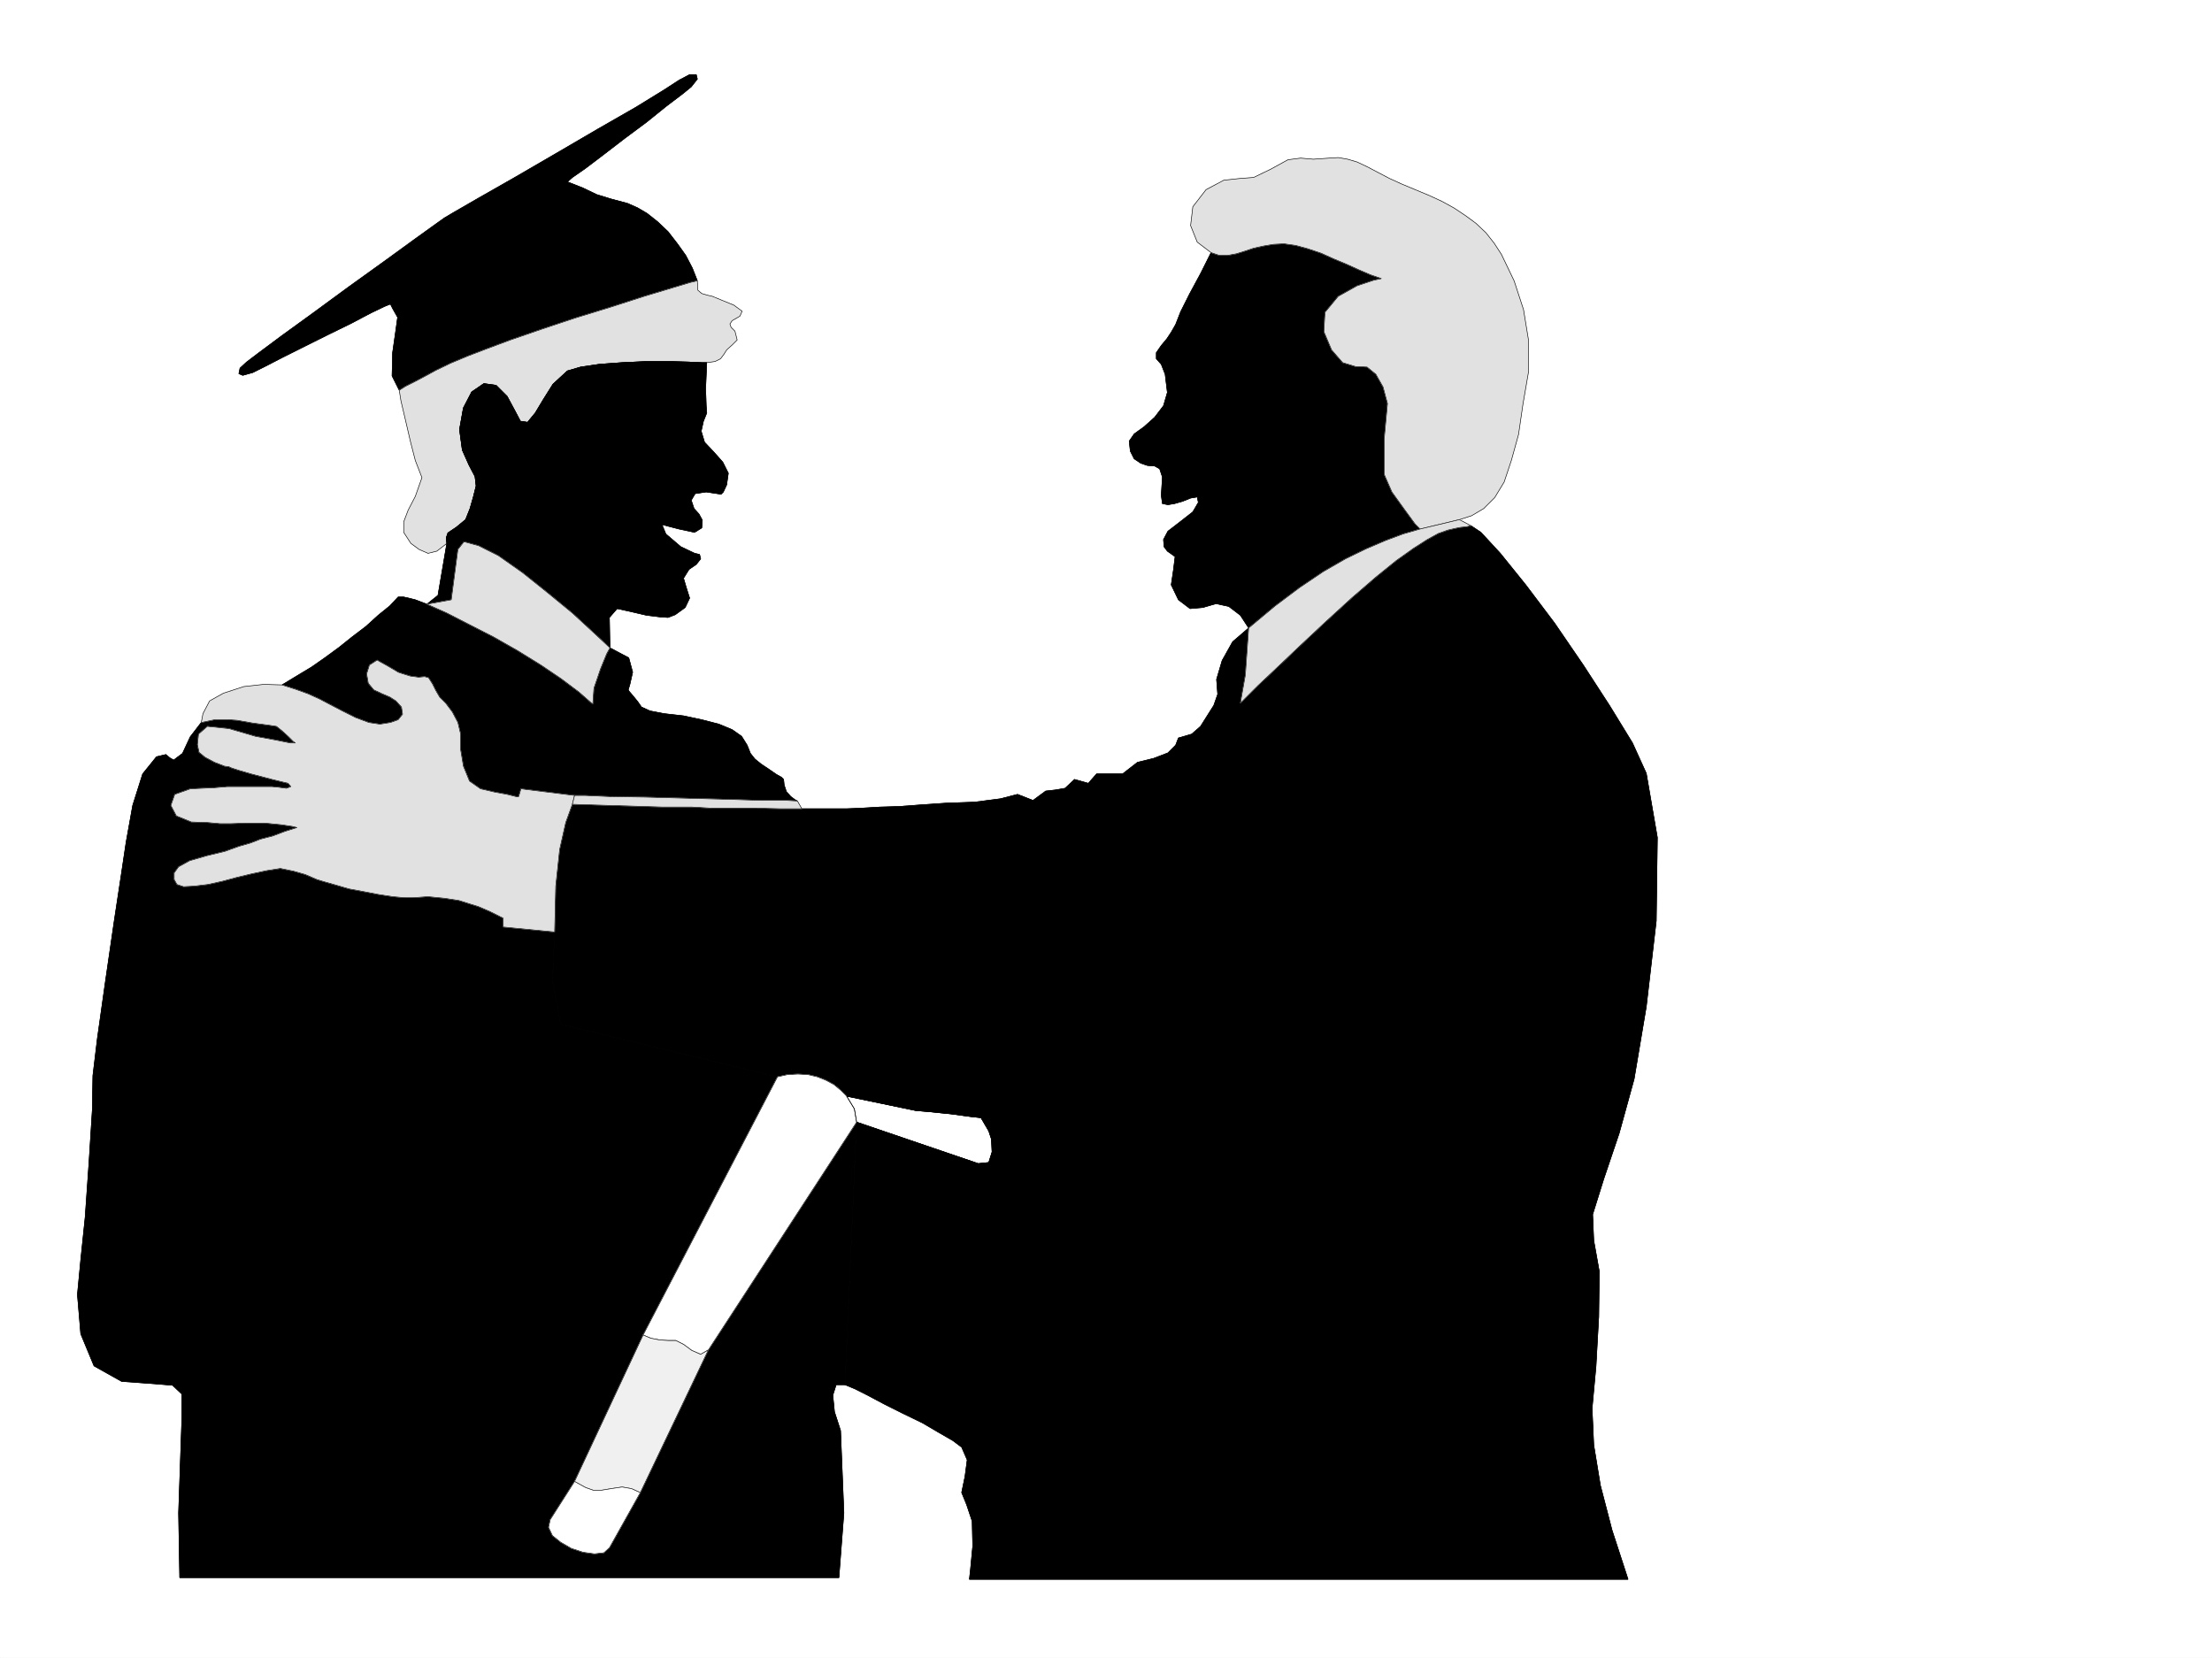
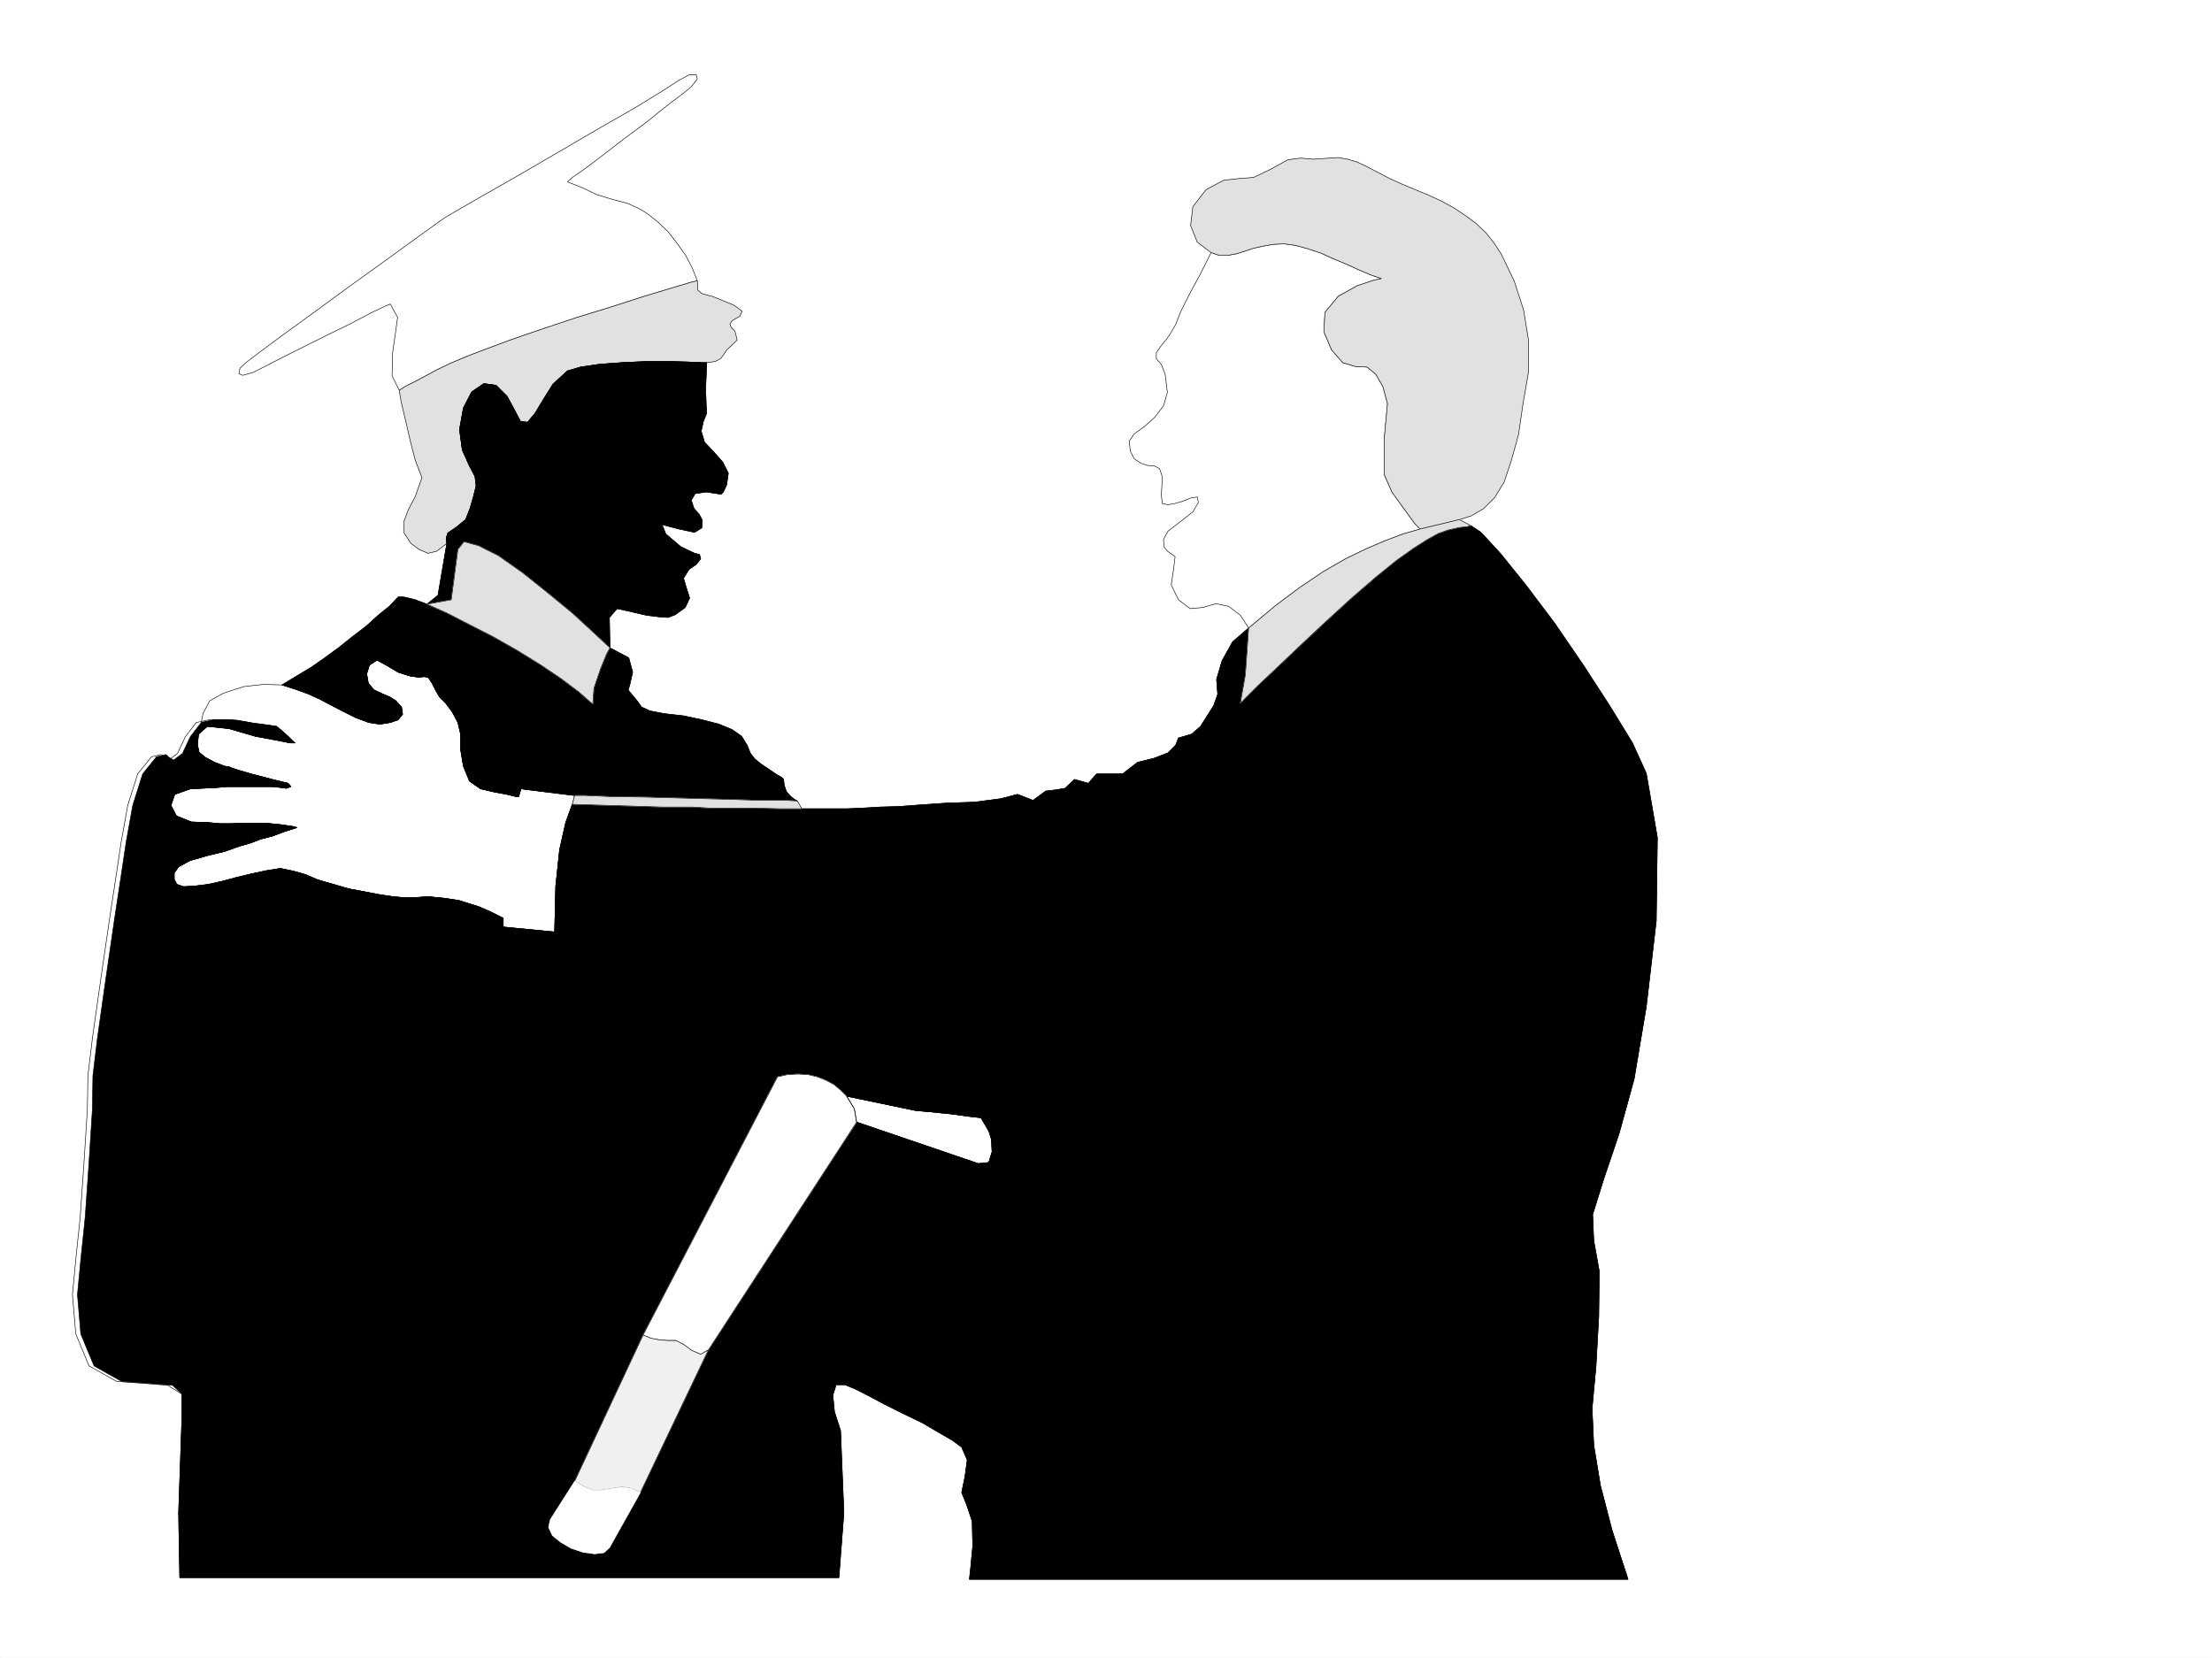
<svg xmlns="http://www.w3.org/2000/svg" width="2997.016" height="2246.297">
  <rect width="100%" height="100%" fill="#808080" stroke="none" />
  <defs>
    <clipPath id="a">
      <path d="M0 0h2997v2244.137H0Zm0 0" />
    </clipPath>
  </defs>
  <path fill="#fff" d="M0 2246.297h2997.016V0H0Zm0 0" />
  <g clip-path="url(#a)" transform="translate(0 2.16)">
    <path fill="#fff" fill-rule="evenodd" stroke="#fff" stroke-linecap="square" stroke-linejoin="bevel" stroke-miterlimit="10" stroke-width=".743" d="M.742 2244.137h2995.531V-2.16H.743Zm0 0" />
  </g>
  <path fill-rule="evenodd" stroke="#000" stroke-linecap="square" stroke-linejoin="bevel" stroke-miterlimit="10" stroke-width=".743" d="m1691.816 850.895-21.738 18.73-14.23 25.453-7.508 25.453 1.523 20.215-5.238 14.977-17.988 28.465-12.004 10.515-17.985 5.242-3.753 9.735-10.477 10.48-19.473 7.465-21.742 5.281-20.215 15.719h-35.226l-11.223 12.746-18.73-5.281-12.746 12.004-12.747 2.23-13.488 1.524-17.203 12.707-21-8.211-23.223 5.984-34.488 4.496-40.43 1.485-32.96 2.27-29.989 2.226-25.453.746-25.496 1.523-18.727.742h-91.418l-30.73-.742h-61.426l-26.238-1.523h-39.684l-122.894-3.754-8.992 24.75-8.25 36.676-5.239 49.46-1.484 62.169-3.012 65.14 11.262 59.942 293.68 71.16 13.488-3.008 14.23-.746 13.493.746 12.746 3.008 11.261 4.457 11.22 6.023 8.995 7.469 8.25 8.25 93.645 19.469 17.242 1.488 29.95 3.012 27.722 3.754 13.488 1.484 10.52 17.984 3.714 11.223.782 17.242-4.496 14.235-14.274 1.484-164.804-56.187-15.758 355.812 12.746 5.238 17.988 8.992 22.48 11.965 25.454 12.746 26.238 12.707 21.738 12.75 19.473 11.22 12.004 8.991 7.469 17.246-2.973 22.48-4.496 21.704 6.726 16.5 7.504 22.441.746 33.704-3.011 31.476-1.489 13.488h892.344l-21.703-66.664-15.758-60.683-8.992-54.66-2.227-49.461 5.239-56.93 3.754-67.41.742-61.387-7.508-41.953-1.484-35.23 14.972-47.938 21-62.168 20.215-73.39 16.5-98.102 13.488-116.129 1.485-113.074-14.973-86.883-18.73-41.211-30.73-50.164-35.974-55.445-38.945-56.93-38.98-51.688-34.45-42.699-26.234-28.426-13.492-8.992-6.723 1.485-7.508.742-7.468 1.488-9.774 2.266-12.71 4.5-15.012 8.25-18.73 11.96-23.228 16.505-27.718 22.44-32.961 28.466-34.45 31.476-35.23 32.961-31.473 29.95-25.453 23.968-17.246 17.203-6.761 6.766 6.761-38.2zm0 0" />
  <path fill="none" stroke="#000" stroke-linecap="square" stroke-linejoin="bevel" stroke-miterlimit="10" stroke-width=".743" d="m1691.816 850.895-21.738 18.73-14.23 25.453-7.508 25.453 1.523 20.215-5.238 14.977-17.988 28.465-12.004 10.515-17.985 5.242-3.753 9.735-10.477 10.48-19.473 7.465-21.742 5.281-20.215 15.719h-35.226l-11.223 12.746-18.73-5.281-12.746 12.004-12.747 2.23-13.488 1.524-17.203 12.707-21-8.211-23.223 5.984-34.488 4.496-40.43 1.485-32.96 2.27-29.989 2.226-25.453.746-25.496 1.523-18.727.742h-91.418l-30.73-.742h-61.426l-26.238-1.523h-39.684l-122.894-3.754-8.992 24.75-8.25 36.676-5.239 49.46-1.484 62.169-3.012 65.14 11.262 59.942 293.68 71.16 13.488-3.008 14.23-.746 13.493.746 12.746 3.008 11.261 4.457 11.22 6.023 8.995 7.469 8.25 8.25 93.645 19.469 17.242 1.488 29.95 3.012 27.722 3.754 13.488 1.484 10.52 17.984 3.714 11.223.782 17.242-4.496 14.235-14.274 1.484-164.804-56.187-15.758 355.812 12.746 5.238 17.988 8.992 22.48 11.965 25.454 12.746 26.238 12.707 21.738 12.75 19.473 11.22 12.004 8.991 7.469 17.246-2.973 22.48-4.496 21.704 6.726 16.5 7.504 22.441.746 33.704-3.011 31.476-1.489 13.488h892.344l-21.703-66.664-15.758-60.683-8.992-54.66-2.227-49.461 5.239-56.93 3.754-67.41.742-61.387-7.508-41.953-1.484-35.23 14.972-47.938 21-62.168 20.215-73.39 16.5-98.102 13.488-116.129 1.485-113.074-14.973-86.883-18.73-41.211-30.73-50.164-35.974-55.445-38.945-56.93-38.98-51.688-34.45-42.699-26.234-28.426-13.492-8.992-6.723 1.485-7.508.742-7.468 1.488-9.774 2.266-12.71 4.5-15.012 8.25-18.73 11.96-23.228 16.505-27.718 22.44-32.961 28.466-34.45 31.476-35.23 32.961-31.473 29.95-25.453 23.968-17.246 17.203-6.761 6.766 6.761-38.2zm0 0" />
  <path fill-rule="evenodd" stroke="#000" stroke-linecap="square" stroke-linejoin="bevel" stroke-miterlimit="10" stroke-width=".743" d="m751.504 1262.852-69.68-6.766v-11.961l-5.98-3.012-12.004-5.984-15.719-6.762-12.004-3.715-14.23-4.496-19.473-3.012-22.484-2.23-20.254 1.488h-11.219l-16.5-1.488-19.473-3.008-19.472-3.754-20.215-3.754-17.985-5.242-15.757-4.496-9.739-2.969-15.714-6.765-15.758-4.496-17.989-3.715-18.726 2.973-20.957 4.496-18.73 4.496-19.512 5.238-20.215 4.496-18.727 2.27-14.234.742-8.992-3.012-3.754-6.723v-8.996l5.98-8.25 15.016-8.25 23.226-6.722 24.711-5.985 18.727-6.761 15.758-4.5 13.492-5.239 17.203-4.496 15.758-5.98 11.965-3.754 4.496-1.488-5.985-1.485-14.972-2.27-22.485-2.226h-24.75l-20.957.742h-14.976l-16.5-1.484-22.48-.785-20.215-8.211-7.508-14.23 5.238-14.977 20.996-7.508 14.977-.742 17.242-.742 17.988-1.524h60.684l8.25.781 11.218 1.485 5.985-2.266-3.715-4.457-21.738-5.281-28.465-7.465-17.988-5.242-8.993-3.012-3.011-1.484-5.98-.742-13.493-5.239-12.746-6.765-8.25-6.727-2.227-10.476 1.485-14.235 12.004-10.515 29.207 3.007 35.972 10.48 28.465 5.24 18.73 3.753h6.762l-3.011-2.227-5.98-6.023-8.993-8.211-7.508-6.02-9.734-1.488-22.485-3.008-20.957-3.714-10.52-.747h-20.214l-17.984 3.715-14.977 19.473-10.476 22.484-12.004 8.993-5.243-3.012-5.238-4.496-12.746 3.011-18.73 23.227-13.489 42.695-8.992 50.164-6.726 44.965-8.993 59.16-12.004 82.383-11.222 79.414-6.02 50.164-.742 45.707-4.496 71.164-5.242 74.875-5.98 57.672-4.497 47.196 4.496 53.175 17.985 43.438 37.457 21 41.215 2.969 27.718 2.27L246.488 1889v30.73l-4.5 130.32 1.528 87.626h893.12l6.727-87.625-4.496-111.59-8.25-25.492-2.23-22.446 4.496-14.23h11.965l15.758-355.812-200.817 308.617-92.16 193.234-41.953 74.914-7.508 6.727-12.707 1.484-15.758-2.23-15.719-5.239-14.23-8.25-11.262-8.992-5.242-11.223 2.27-10.476 32.96-51.691 92.903-198.473 182.05-349.79-293.68-71.16-11.26-59.94zm0 0" />
-   <path fill="none" stroke="#000" stroke-linecap="square" stroke-linejoin="bevel" stroke-miterlimit="10" stroke-width=".743" d="m751.504 1262.852-69.68-6.766v-11.961l-5.98-3.012-12.004-5.984-15.719-6.762-12.004-3.715-14.23-4.496-19.473-3.012-22.484-2.23-20.254 1.488h-11.219l-16.5-1.488-19.473-3.008-19.472-3.754-20.215-3.754-17.985-5.242-15.757-4.496-9.739-2.969-15.714-6.765-15.758-4.496-17.989-3.715-18.726 2.973-20.957 4.496-18.73 4.496-19.512 5.238-20.215 4.496-18.727 2.27-14.234.742-8.992-3.012-3.754-6.723v-8.996l5.98-8.25 15.016-8.25 23.226-6.722 24.711-5.985 18.727-6.761 15.758-4.5 13.492-5.239 17.203-4.496 15.758-5.98 11.965-3.754 4.496-1.488-5.985-1.485-14.972-2.27-22.485-2.226h-24.75l-20.957.742h-14.976l-16.5-1.484-22.48-.785-20.215-8.211-7.508-14.23 5.238-14.977 20.996-7.508 14.977-.742 17.242-.742 17.988-1.524h60.684l8.25.781 11.218 1.485 5.985-2.266-3.715-4.457-21.738-5.281-28.465-7.465-17.988-5.242-8.993-3.012-3.011-1.484-5.98-.742-13.493-5.239-12.746-6.765-8.25-6.727-2.227-10.476 1.485-14.235 12.004-10.515 29.207 3.007 35.972 10.48 28.465 5.24 18.73 3.753h6.762l-3.011-2.227-5.98-6.023-8.993-8.211-7.508-6.02-9.734-1.488-22.485-3.008-20.957-3.714-10.52-.747h-20.214l-17.984 3.715-14.977 19.473-10.476 22.484-12.004 8.993-5.243-3.012-5.238-4.496-12.746 3.011-18.73 23.227-13.489 42.695-8.992 50.164-6.726 44.965-8.993 59.16-12.004 82.383-11.222 79.414-6.02 50.164-.742 45.707-4.496 71.164-5.242 74.875-5.98 57.672-4.497 47.196 4.496 53.175 17.985 43.438 37.457 21 41.215 2.969 27.718 2.27L246.488 1889v30.73l-4.5 130.32 1.528 87.626h893.12l6.727-87.625-4.496-111.59-8.25-25.492-2.23-22.446 4.496-14.23h11.965l15.758-355.812-200.817 308.617-92.16 193.234-41.953 74.914-7.508 6.727-12.707 1.484-15.758-2.23-15.719-5.239-14.23-8.25-11.262-8.992-5.242-11.223 2.27-10.476 32.96-51.691 92.903-198.473 182.05-349.79-293.68-71.16-11.26-59.94zm0 0" />
+   <path fill="none" stroke="#000" stroke-linecap="square" stroke-linejoin="bevel" stroke-miterlimit="10" stroke-width=".743" d="m751.504 1262.852-69.68-6.766v-11.961l-5.98-3.012-12.004-5.984-15.719-6.762-12.004-3.715-14.23-4.496-19.473-3.012-22.484-2.23-20.254 1.488h-11.219l-16.5-1.488-19.473-3.008-19.472-3.754-20.215-3.754-17.985-5.242-15.757-4.496-9.739-2.969-15.714-6.765-15.758-4.496-17.989-3.715-18.726 2.973-20.957 4.496-18.73 4.496-19.512 5.238-20.215 4.496-18.727 2.27-14.234.742-8.992-3.012-3.754-6.723v-8.996l5.98-8.25 15.016-8.25 23.226-6.722 24.711-5.985 18.727-6.761 15.758-4.5 13.492-5.239 17.203-4.496 15.758-5.98 11.965-3.754 4.496-1.488-5.985-1.485-14.972-2.27-22.485-2.226h-24.75l-20.957.742h-14.976l-16.5-1.484-22.48-.785-20.215-8.211-7.508-14.23 5.238-14.977 20.996-7.508 14.977-.742 17.242-.742 17.988-1.524h60.684l8.25.781 11.218 1.485 5.985-2.266-3.715-4.457-21.738-5.281-28.465-7.465-17.988-5.242-8.993-3.012-3.011-1.484-5.98-.742-13.493-5.239-12.746-6.765-8.25-6.727-2.227-10.476 1.485-14.235 12.004-10.515 29.207 3.007 35.972 10.48 28.465 5.24 18.73 3.753l-3.011-2.227-5.98-6.023-8.993-8.211-7.508-6.02-9.734-1.488-22.485-3.008-20.957-3.714-10.52-.747h-20.214l-17.984 3.715-14.977 19.473-10.476 22.484-12.004 8.993-5.243-3.012-5.238-4.496-12.746 3.011-18.73 23.227-13.489 42.695-8.992 50.164-6.726 44.965-8.993 59.16-12.004 82.383-11.222 79.414-6.02 50.164-.742 45.707-4.496 71.164-5.242 74.875-5.98 57.672-4.497 47.196 4.496 53.175 17.985 43.438 37.457 21 41.215 2.969 27.718 2.27L246.488 1889v30.73l-4.5 130.32 1.528 87.626h893.12l6.727-87.625-4.496-111.59-8.25-25.492-2.23-22.446 4.496-14.23h11.965l15.758-355.812-200.817 308.617-92.16 193.234-41.953 74.914-7.508 6.727-12.707 1.484-15.758-2.23-15.719-5.239-14.23-8.25-11.262-8.992-5.242-11.223 2.27-10.476 32.96-51.691 92.903-198.473 182.05-349.79-293.68-71.16-11.26-59.94zm0 0" />
  <path fill-rule="evenodd" stroke="#000" stroke-linecap="square" stroke-linejoin="bevel" stroke-miterlimit="10" stroke-width=".743" d="M778.48 1077.832h14.235l33.703 1.484 47.977.743 56.183 1.527 55.445 1.484 47.196 1.485h33.703l13.488.785-2.969-1.527-6.023-4.497-5.98-6.726-3.012-8.992-.742-7.508-2.973-2.969-6.766-3.754-9.734-6.726-11.223-7.508-8.25-6.723-5.98-7.508-4.496-11.222-7.508-12.004-12.746-8.992-17.988-7.47-23.227-5.984-24.711-5.277-26.234-2.973-19.473-3.75-11.262-5.242-5.238-7.508-6.727-8.21-4.496-5.239-1.484-2.265 2.23-7.47 3.75-16.5-5.238-19.472-25.492-13.488-4.496 8.25-8.25 20.215-8.953 26.234-1.528 21.7-18.726-16.462-23.969-17.984-27.723-18.73-31.476-19.473-32.961-18.727-32.219-16.46-30.73-15.758-26.98-11.965-15.72-5.98-8.992-2.27-6.726-1.485h-7.508l-11.219 11.965-15.758 12.746-16.46 14.973-18.731 14.234-18.766 14.977-19.472 14.23-17.242 12.004-14.977 8.993-24.711 14.976 18.727 5.98 16.5 5.985 14.976 6.762 14.235 7.468 17.242 8.996 17.945 8.993 17.988 6.722 15.012 2.27 14.234-2.27 10.477-3.715 5.984-7.503-1.484-9.739-7.508-8.25-8.21-5.238-10.52-4.496-11.223-5.238-7.504-8.996-2.23-12.707 3.754-12.004 10.476-6.723 3.754 2.226 8.21 4.497 8.997 5.242 7.504 4.496 6.727 2.266 9.777 2.972 11.219 1.524 8.25-.782 5.242 1.528 5.238 8.21 4.496 8.993 5.238 8.992 8.25 8.25 8.993 11.965 7.507 14.23 3.715 15.758v20.957l3.754 22.485 8.25 20.214 14.977 10.477 19.472 4.5 16.5 3.008 12.004 2.972h3.715l3.008-10.48zm0 0" />
  <path fill="none" stroke="#000" stroke-linecap="square" stroke-linejoin="bevel" stroke-miterlimit="10" stroke-width=".743" d="M778.48 1077.832h14.235l33.703 1.484 47.977.743 56.183 1.527 55.445 1.484 47.196 1.485h33.703l13.488.785-2.969-1.527-6.023-4.497-5.98-6.726-3.012-8.992-.742-7.508-2.973-2.969-6.766-3.754-9.734-6.726-11.223-7.508-8.25-6.723-5.98-7.508-4.496-11.222-7.508-12.004-12.746-8.992-17.988-7.47-23.227-5.984-24.711-5.277-26.234-2.973-19.473-3.75-11.262-5.242-5.238-7.508-6.727-8.21-4.496-5.239-1.484-2.265 2.23-7.47 3.75-16.5-5.238-19.472-25.492-13.488-4.496 8.25-8.25 20.215-8.953 26.234-1.528 21.7-18.726-16.462-23.969-17.984-27.723-18.73-31.476-19.473-32.961-18.727-32.219-16.46-30.73-15.758-26.98-11.965-15.72-5.98-8.992-2.27-6.726-1.485h-7.508l-11.219 11.965-15.758 12.746-16.46 14.973-18.731 14.234-18.766 14.977-19.472 14.23-17.242 12.004-14.977 8.993-24.711 14.976 18.727 5.98 16.5 5.985 14.976 6.762 14.235 7.468 17.242 8.996 17.945 8.993 17.988 6.722 15.012 2.27 14.234-2.27 10.477-3.715 5.984-7.503-1.484-9.739-7.508-8.25-8.21-5.238-10.52-4.496-11.223-5.238-7.504-8.996-2.23-12.707 3.754-12.004 10.476-6.723 3.754 2.226 8.21 4.497 8.997 5.242 7.504 4.496 6.727 2.266 9.777 2.972 11.219 1.524 8.25-.782 5.242 1.528 5.238 8.21 4.496 8.993 5.238 8.992 8.25 8.25 8.993 11.965 7.507 14.23 3.715 15.758v20.957l3.754 22.485 8.25 20.214 14.977 10.477 19.472 4.5 16.5 3.008 12.004 2.972h3.715l3.008-10.48zm0 0" />
-   <path fill-rule="evenodd" stroke="#000" stroke-linecap="square" stroke-linejoin="bevel" stroke-miterlimit="10" stroke-width=".743" d="m944.813 380.48-6.766-17.203-8.992-17.242-11.223-15.719-12.746-16.46-14.23-13.489-14.235-11.262-12.746-7.468-13.488-5.98-22.446-6.024-19.511-5.98-18.727-8.993-20.957-8.25 6.723-5.984 17.246-11.965 24.71-18.727 29.247-22.484 29.207-21.7 26.98-21.741 21.739-16.461 11.965-9.735 8.25-10.52-1.485-5.98h-8.996l-14.23 7.508-19.512 12.707-38.942 23.969-50.949 29.207-57.71 33.703-55.446 32.219-48.68 27.722-33.742 19.473-12.707 7.508-10.52 7.465-29.206 20.996-41.211 29.953-47.938 34.445-47.977 35.192-43.437 31.476-32.219 23.969-15.758 11.96-8.953 8.255-1.527 7.504 5.242 2.23 13.488-3.754 15.016-7.468 24.711-12.747 29.95-14.976 33-16.461 30.695-15.012 26.976-14.234 18.73-8.953 7.508-3.012 2.973 5.984 6.762 12.004-2.266 16.461-4.496 31.473-.746 31.437 9.738 19.473 8.25-5.238 10.477-5.242 14.234-7.47 16.5-8.991 20.215-9.735 23.227-9.738 25.492-9.734 32.218-12.004 41.211-14.23 47.196-15.72 48.715-14.976 44.183-14.23 37.461-11.262 24.75-7.469zm0 0" />
  <path fill="none" stroke="#000" stroke-linecap="square" stroke-linejoin="bevel" stroke-miterlimit="10" stroke-width=".743" d="m944.813 380.48-6.766-17.203-8.992-17.242-11.223-15.719-12.746-16.46-14.23-13.489-14.235-11.262-12.746-7.468-13.488-5.98-22.446-6.024-19.511-5.98-18.727-8.993-20.957-8.25 6.723-5.984 17.246-11.965 24.71-18.727 29.247-22.484 29.207-21.7 26.98-21.741 21.739-16.461 11.965-9.735 8.25-10.52-1.485-5.98h-8.996l-14.23 7.508-19.512 12.707-38.942 23.969-50.949 29.207-57.71 33.703-55.446 32.219-48.68 27.722-33.742 19.473-12.707 7.508-10.52 7.465-29.206 20.996-41.211 29.953-47.938 34.445-47.977 35.192-43.437 31.476-32.219 23.969-15.758 11.96-8.953 8.255-1.527 7.504 5.242 2.23 13.488-3.754 15.016-7.468 24.711-12.747 29.95-14.976 33-16.461 30.695-15.012 26.976-14.234 18.73-8.953 7.508-3.012 2.973 5.984 6.762 12.004-2.266 16.461-4.496 31.473-.746 31.437 9.738 19.473 8.25-5.238 10.477-5.242 14.234-7.47 16.5-8.991 20.215-9.735 23.227-9.738 25.492-9.734 32.218-12.004 41.211-14.23 47.196-15.72 48.715-14.976 44.183-14.23 37.461-11.262 24.75-7.469zm0 0" />
-   <path fill="#e1e1e1" fill-rule="evenodd" stroke="#e1e1e1" stroke-linecap="square" stroke-linejoin="bevel" stroke-miterlimit="10" stroke-width=".743" d="m775.469 1089.797 3.011-11.965-72.687-8.996-3.008 10.48h-3.715l-12.004-2.972-16.5-3.008-19.472-4.5-14.977-10.477-8.25-20.215-3.754-22.484v-20.957l-3.715-15.758-7.507-14.23-8.993-11.965-8.25-8.25-5.238-8.992-4.496-8.992-5.238-8.211-5.242-1.528-8.25.782-11.22-1.524-9.776-2.972-6.727-2.266-7.504-4.496-8.996-5.242-8.211-4.497-3.754-2.226-10.476 6.723-3.754 12.003 2.23 12.708 7.504 8.996 11.223 5.238 10.52 4.496 8.21 5.238 7.508 8.25 1.484 9.739-5.984 7.503-10.477 3.715-14.234 2.27-15.012-2.27-17.988-6.722-17.945-8.993-17.242-8.996-14.235-7.468-14.976-6.762-16.5-5.984-18.727-5.98-24.71-.743-26.981 2.969-27.723 8.996-18.727 10.476-8.992 17.242-2.27 11.965 17.985-3.715h20.215l10.52.747 20.956 3.714 22.485 3.008 9.734 1.489 7.508 6.019 8.992 8.211 5.98 6.023 3.012 2.227h-6.761l-18.73-3.754-28.466-5.238-35.972-10.48-29.207-3.008-12.004 10.515-1.485 14.234 2.227 10.477 8.25 6.727 12.746 6.765 13.492 5.238 5.98.743 3.012 1.484 8.993 3.012 17.988 5.242 28.465 7.465 21.738 5.281 3.715 4.457-5.985 2.266-11.218-1.485-8.25-.78h-60.684l-17.988 1.523-17.242.742-14.977.742-20.996 7.508-5.238 14.976 7.508 14.23 20.214 8.212 22.48.785 16.5 1.484h14.977l20.957-.742h24.75l22.485 2.227 14.972 2.27 5.985 1.483-4.496 1.489-11.965 3.754-15.758 5.98-17.203 4.496-13.492 5.239-15.758 4.5-18.727 6.761-24.71 5.985-23.227 6.722-15.016 8.25-5.98 8.25v8.996l3.754 6.723 8.992 3.012 14.234-.742 18.727-2.27 20.215-4.496 19.511-5.238 18.73-4.496 20.958-4.497 18.726-2.972 17.989 3.715 15.758 4.496 15.714 6.765 9.739 2.97 15.757 4.495 17.985 5.242 20.215 3.754 19.472 3.754 19.473 3.008 16.5 1.488h11.219l20.254-1.488 22.484 2.23 19.473 3.012 14.23 4.496 12.004 3.715 15.719 6.762 12.004 5.984 5.98 3.012v11.96l69.68 6.767 1.484-62.168 5.239-49.461 8.25-36.676zm0 0" />
  <path fill="none" stroke="#000" stroke-linecap="square" stroke-linejoin="bevel" stroke-miterlimit="10" stroke-width=".743" d="m775.469 1089.797 3.011-11.965-72.687-8.996-3.008 10.48h-3.715l-12.004-2.972-16.5-3.008-19.472-4.5-14.977-10.477-8.25-20.215-3.754-22.484v-20.957l-3.715-15.758-7.507-14.23-8.993-11.965-8.25-8.25-5.238-8.992-4.496-8.992-5.238-8.211-5.242-1.528-8.25.782-11.22-1.524-9.776-2.972-6.727-2.266-7.504-4.496-8.996-5.242-8.211-4.497-3.754-2.226-10.476 6.723-3.754 12.003 2.23 12.708 7.504 8.996 11.223 5.238 10.52 4.496 8.21 5.238 7.508 8.25 1.484 9.739-5.984 7.503-10.477 3.715-14.234 2.27-15.012-2.27-17.988-6.722-17.945-8.993-17.242-8.996-14.235-7.468-14.976-6.762-16.5-5.984-18.727-5.98-24.71-.743-26.981 2.969-27.723 8.996-18.727 10.476-8.992 17.242-2.27 11.965 17.985-3.715h20.215l10.52.747 20.956 3.714 22.485 3.008 9.734 1.489 7.508 6.019 8.992 8.211 5.98 6.023 3.012 2.227h-6.761l-18.73-3.754-28.466-5.238-35.972-10.48-29.207-3.008-12.004 10.515-1.485 14.234 2.227 10.477 8.25 6.727 12.746 6.765 13.492 5.238 5.98.743 3.012 1.484 8.993 3.012 17.988 5.242 28.465 7.465 21.738 5.281 3.715 4.457-5.985 2.266-11.218-1.485-8.25-.78h-60.684l-17.988 1.523-17.242.742-14.977.742-20.996 7.508-5.238 14.976 7.508 14.23 20.214 8.212 22.48.785 16.5 1.484h14.977l20.957-.742h24.75l22.485 2.227 14.972 2.27 5.985 1.483-4.496 1.489-11.965 3.754-15.758 5.98-17.203 4.496-13.492 5.239-15.758 4.5-18.727 6.761-24.71 5.985-23.227 6.722-15.016 8.25-5.98 8.25v8.996l3.754 6.723 8.992 3.012 14.234-.742 18.727-2.27 20.215-4.496 19.511-5.238 18.73-4.496 20.958-4.497 18.726-2.972 17.989 3.715 15.758 4.496 15.714 6.765 9.739 2.97 15.757 4.495 17.985 5.242 20.215 3.754 19.472 3.754 19.473 3.008 16.5 1.488h11.219l20.254-1.488 22.484 2.23 19.473 3.012 14.23 4.496 12.004 3.715 15.719 6.762 12.004 5.984 5.98 3.012v11.96l69.68 6.767 1.484-62.168 5.239-49.461 8.25-36.676zm0 0" />
-   <path fill-rule="evenodd" stroke="#000" stroke-linecap="square" stroke-linejoin="bevel" stroke-miterlimit="10" stroke-width=".743" d="m1640.871 342.281-14.234 28.465-14.973 27.723-12.004 23.968-6.766 17.243-5.98 10.48-5.984 8.992-7.508 8.993-6.723 9.734v8.21l6.723 7.509 5.242 13.492 3.008 24.71-5.238 17.985-12.004 15.719-14.23 12.746-13.493 9.734-6.723 9.739 1.485 13.488 5.238 10.48 8.996 5.98 8.992 3.013 9.735.742 6.765 3.754 3.754 11.222-1.527 24.711 1.527 11.223 7.469 1.523 8.992-1.523 10.477-2.973 11.261-4.496 8.993-1.488 1.488 7.469-7.469 12.746-17.242 13.492-16.5 12.707-5.984 11.262.742 9.734 4.496 5.98 10.48 7.47-2.23 17.988-3.008 20.214 9.734 20.254 15.758 11.965 17.203-1.488 17.989-5.238 17.242 3.714 15.719 12.004 11.257 17.243 35.973-29.989 32.961-24.71 32.219-21.704 29.953-17.242 27.719-13.488 26.238-11.223 23.969-8.992 23.222-6.727-6.722-6.765-14.235-19.47-17.242-23.968-10.48-23.969v-47.195l4.5-48.68-6.024-22.48-9.734-17.203-11.965-9.738-15.758-.743-17.203-5.238-15.016-17.246-10.48-24.71 1.488-26.235 17.985-21.7 25.492-14.234 22.484-7.508 10.48-2.226-14.976-5.242-15.758-6.762-16.46-7.469-17.985-7.508-16.504-7.469-17.984-6.019-16.461-4.496-15.758-2.23-14.23.742-13.493 2.27-13.488 2.972-11.223 3.754-12.004 3.75-11.964 2.23h-11.258zm0 0" />
  <path fill="none" stroke="#000" stroke-linecap="square" stroke-linejoin="bevel" stroke-miterlimit="10" stroke-width=".743" d="m1640.871 342.281-14.234 28.465-14.973 27.723-12.004 23.968-6.766 17.243-5.98 10.48-5.984 8.992-7.508 8.993-6.723 9.734v8.21l6.723 7.509 5.242 13.492 3.008 24.71-5.238 17.985-12.004 15.719-14.23 12.746-13.493 9.734-6.723 9.739 1.485 13.488 5.238 10.48 8.996 5.98 8.992 3.013 9.735.742 6.765 3.754 3.754 11.222-1.527 24.711 1.527 11.223 7.469 1.523 8.992-1.523 10.477-2.973 11.261-4.496 8.993-1.488 1.488 7.469-7.469 12.746-17.242 13.492-16.5 12.707-5.984 11.262.742 9.734 4.496 5.98 10.48 7.47-2.23 17.988-3.008 20.214 9.734 20.254 15.758 11.965 17.203-1.488 17.989-5.238 17.242 3.714 15.719 12.004 11.257 17.243 35.973-29.989 32.961-24.71 32.219-21.704 29.953-17.242 27.719-13.488 26.238-11.223 23.969-8.992 23.222-6.727-6.722-6.765-14.235-19.47-17.242-23.968-10.48-23.969v-47.195l4.5-48.68-6.024-22.48-9.734-17.203-11.965-9.738-15.758-.743-17.203-5.238-15.016-17.246-10.48-24.71 1.488-26.235 17.985-21.7 25.492-14.234 22.484-7.508 10.48-2.226-14.976-5.242-15.758-6.762-16.46-7.469-17.985-7.508-16.504-7.469-17.984-6.019-16.461-4.496-15.758-2.23-14.23.742-13.493 2.27-13.488 2.972-11.223 3.754-12.004 3.75-11.964 2.23h-11.258zm0 0" />
  <path fill="#e1e1e1" fill-rule="evenodd" stroke="#e1e1e1" stroke-linecap="square" stroke-linejoin="bevel" stroke-miterlimit="10" stroke-width=".743" d="m1640.871 342.281 11.223 3.754h11.258l11.964-2.23 12.004-3.75 11.223-3.754 13.488-2.973 13.492-2.27 14.23-.742 15.759 2.23 16.46 4.497 17.985 6.02 16.504 7.468 17.984 7.508 16.461 7.469 15.758 6.762 14.977 5.242-10.48 2.226-22.485 7.508-25.492 14.234-17.985 21.7-1.488 26.234 10.48 24.711 15.016 17.246 17.203 5.238 15.758.743 11.965 9.738 9.734 17.203 6.024 22.48-4.5 48.68v47.195l10.48 23.97 17.242 23.968 14.235 19.469 6.722 6.765 53.215-12.746 16.465-5.238 16.5-9.738 14.973-14.973 12.746-21 9.738-29.207 9.734-35.188 6.024-41.214 7.465-43.438v-43.441l-6.723-41.172-12.746-38.985-17.246-35.93-9.734-14.976-11.223-14.234-13.488-12.746-14.235-10.477-15.754-10.48-16.46-8.992-17.989-8.25-17.984-7.47-17.989-7.507-16.5-7.508-15.718-8.21-14.23-7.505-14.235-6.726-12.746-3.754-12.746-2.23-11.965.745-21.739 1.485-17.242-1.485-17.246 2.227-23.223 12.746-23.226 11.223-19.473 1.484-20.957 2.27-24.008 12.746-17.945 23.187-3.012 25.492 8.993 22.446zm0 0" />
  <path fill="none" stroke="#000" stroke-linecap="square" stroke-linejoin="bevel" stroke-miterlimit="10" stroke-width=".743" d="m1640.871 342.281 11.223 3.754h11.258l11.964-2.23 12.004-3.75 11.223-3.754 13.488-2.973 13.492-2.27 14.23-.742 15.759 2.23 16.46 4.497 17.985 6.02 16.504 7.468 17.984 7.508 16.461 7.469 15.758 6.762 14.977 5.242-10.48 2.226-22.485 7.508-25.492 14.234-17.985 21.7-1.488 26.234 10.48 24.711 15.016 17.246 17.203 5.238 15.758.743 11.965 9.738 9.734 17.203 6.024 22.48-4.5 48.68v47.195l10.48 23.97 17.242 23.968 14.235 19.469 6.722 6.765 53.215-12.746 16.465-5.238 16.5-9.738 14.973-14.973 12.746-21 9.738-29.207 9.734-35.188 6.024-41.214 7.465-43.438v-43.441l-6.723-41.172-12.746-38.985-17.246-35.93-9.734-14.976-11.223-14.234-13.488-12.746-14.235-10.477-15.754-10.48-16.46-8.992-17.989-8.25-17.984-7.47-17.989-7.507-16.5-7.508-15.718-8.21-14.23-7.505-14.235-6.726-12.746-3.754-12.746-2.23-11.965.745-21.739 1.485-17.242-1.485-17.246 2.227-23.223 12.746-23.226 11.223-19.473 1.484-20.957 2.27-24.008 12.746-17.945 23.187-3.012 25.492 8.993 22.446zm0 0" />
  <path fill="#e1e1e1" fill-rule="evenodd" stroke="#e1e1e1" stroke-linecap="square" stroke-linejoin="bevel" stroke-miterlimit="10" stroke-width=".743" d="m605.387 736.293-.746-7.508 2.27-6.726 11.222-7.508 12.746-10.477 5.98-14.976 4.496-15.72 3.754-15.01-1.484-12.708-8.25-15.758-8.992-20.214-3.754-27.723 5.238-29.207 11.262-21.703 16.46-11.258 16.5 2.265 14.977 14.977 10.477 19.473 7.508 14.23 9.734 1.488 10.48-12.71 11.262-18.727 12.707-20.215 19.512-17.988 17.984-5.238 25.454-3.754 30.734-2.227 32.96-1.527h31.477l26.196.742 17.242.785h6.766l11.222-1.527 7.508-3.754 4.496-5.98 3.754-5.985 7.469-6.723 6.762-6.765-3.012-11.965-5.238-5.238-1.524-4.497 3.012-4.496 10.476-6.023 3.012-6.723-11.223-8.25-16.5-6.726-12.746-5.239-6.726-1.527-7.508-2.226-5.238-4.497-.742-12.75-9.735 2.27-24.75 7.469-37.46 11.261-44.184 14.23-48.715 14.978-47.196 15.718-41.21 14.23-32.22 12.005-25.491 9.734-23.227 9.738-20.215 9.735-16.5 8.992-14.234 7.469-10.477 5.242-8.25 5.238 2.266 14.23 5.984 25.497 6.766 29.207 6.723 26.195 8.992 23.227-8.992 25.453-9.735 18.73-5.984 15.758v14.23l9.738 14.977 11.219 8.21 12.004 5.24 11.965-2.973zm0 0" />
  <path fill="none" stroke="#000" stroke-linecap="square" stroke-linejoin="bevel" stroke-miterlimit="10" stroke-width=".743" d="m605.387 736.293-.746-7.508 2.27-6.726 11.222-7.508 12.746-10.477 5.98-14.976 4.496-15.72 3.754-15.01-1.484-12.708-8.25-15.758-8.992-20.214-3.754-27.723 5.238-29.207 11.262-21.703 16.46-11.258 16.5 2.265 14.977 14.977 10.477 19.473 7.508 14.23 9.734 1.488 10.48-12.71 11.262-18.727 12.707-20.215 19.512-17.988 17.984-5.238 25.454-3.754 30.734-2.227 32.96-1.527h31.477l26.196.742 17.242.785h6.766l11.222-1.527 7.508-3.754 4.496-5.98 3.754-5.985 7.469-6.723 6.762-6.765-3.012-11.965-5.238-5.238-1.524-4.497 3.012-4.496 10.476-6.023 3.012-6.723-11.223-8.25-16.5-6.726-12.746-5.239-6.726-1.527-7.508-2.226-5.238-4.497-.742-12.75-9.735 2.27-24.75 7.469-37.46 11.261-44.184 14.23-48.715 14.978-47.196 15.718-41.21 14.23-32.22 12.005-25.491 9.734-23.227 9.738-20.215 9.735-16.5 8.992-14.234 7.469-10.477 5.242-8.25 5.238 2.266 14.23 5.984 25.497 6.766 29.207 6.723 26.195 8.992 23.227-8.992 25.453-9.735 18.73-5.984 15.758v14.23l9.738 14.977 11.219 8.21 12.004 5.24 11.965-2.973zm0 0" />
  <path fill-rule="evenodd" stroke="#000" stroke-linecap="square" stroke-linejoin="bevel" stroke-miterlimit="10" stroke-width=".743" d="m826.418 877.836-.742-41.176 10.476-12 17.246 3.75 22.48 5.242 17.985 2.227 11.223.781 9.738-3.75 13.489-9.738 6.019-12.746-4.496-14.23-3.754-12.712 7.469-12.004 9.777-6.722 5.98-7.508-1.484-5.984-6.765-1.524-18.73-8.953-20.216-17.242-5.238-12.746 23.227 6.02 20.957 4.495 9.734-6.02.746-10.48-4.496-8.25-6.727-7.468-3.754-11.262 5.239-8.953 15.015-2.266 14.977 2.266 5.238.742 3.012-3.008 4.496-9.738 2.227-15.719-7.508-14.972-11.965-13.493-12.746-13.488-4.496-14.977 3.011-13.488 4.497-11.222-.743-9.735-.78-23.226 1.523-35.188h-6.766l-17.242-.785-26.196-.742H875.88l-32.961 1.527-30.734 2.227-25.454 3.754-17.984 5.238-19.512 17.988-12.707 20.215-11.261 18.727-10.48 12.71-9.735-1.488-7.508-14.23-10.477-19.473-14.976-14.977-16.5-2.265-16.461 11.258-11.262 21.703-5.238 29.207 3.754 27.723 8.992 20.214 8.25 15.758 1.484 12.707-3.754 15.012-4.496 15.719-5.98 14.976-12.746 10.477-11.223 7.508-2.27 6.726.747 7.508-11.965 70.379-15.016 12.004 33-5.98 8.992-68.192 8.211-10.48 19.512 5.242 26.942 13.488 33 23.226 33.703 26.977 33.703 27.684 28.465 26.234zm0 0" />
  <path fill="none" stroke="#000" stroke-linecap="square" stroke-linejoin="bevel" stroke-miterlimit="10" stroke-width=".743" d="m826.418 877.836-.742-41.176 10.476-12 17.246 3.75 22.48 5.242 17.985 2.227 11.223.781 9.738-3.75 13.489-9.738 6.019-12.746-4.496-14.23-3.754-12.712 7.469-12.004 9.777-6.722 5.98-7.508-1.484-5.984-6.765-1.524-18.73-8.953-20.216-17.242-5.238-12.746 23.227 6.02 20.957 4.495 9.734-6.02.746-10.48-4.496-8.25-6.727-7.468-3.754-11.262 5.239-8.953 15.015-2.266 14.977 2.266 5.238.742 3.012-3.008 4.496-9.738 2.227-15.719-7.508-14.972-11.965-13.493-12.746-13.488-4.496-14.977 3.011-13.488 4.497-11.222-.743-9.735-.78-23.226 1.523-35.188h-6.766l-17.242-.785-26.196-.742H875.88l-32.961 1.527-30.734 2.227-25.454 3.754-17.984 5.238-19.512 17.988-12.707 20.215-11.261 18.727-10.48 12.71-9.735-1.488-7.508-14.23-10.477-19.473-14.976-14.977-16.5-2.265-16.461 11.258-11.262 21.703-5.238 29.207 3.754 27.723 8.992 20.214 8.25 15.758 1.484 12.707-3.754 15.012-4.496 15.719-5.98 14.976-12.746 10.477-11.223 7.508-2.27 6.726.747 7.508-11.965 70.379-15.016 12.004 33-5.98 8.992-68.192 8.211-10.48 19.512 5.242 26.942 13.488 33 23.226 33.703 26.977 33.703 27.684 28.465 26.234zm0 0" />
  <path fill="#fff" fill-rule="evenodd" stroke="#fff" stroke-linecap="square" stroke-linejoin="bevel" stroke-miterlimit="10" stroke-width=".743" d="m1053.434 1459.094-182.051 349.789 10.48 4.457 12 2.27 11.223.742h10.52l10.476 5.238 11.223 8.25 12.004 5.242 10.48-5.984 200.817-308.617-3.012-17.946-10.477-17.242-8.25-8.25-8.996-7.469-11.219-6.023-11.261-4.457-12.747-3.008-13.492-.746-14.23.746zm0 0" />
  <path fill="none" stroke="#000" stroke-linecap="square" stroke-linejoin="bevel" stroke-miterlimit="10" stroke-width=".743" d="m1053.434 1459.094-182.051 349.789 10.48 4.457 12 2.27 11.223.742h10.52l10.476 5.238 11.223 8.25 12.004 5.242 10.48-5.984 200.817-308.617-3.012-17.946-10.477-17.242-8.25-8.25-8.996-7.469-11.219-6.023-11.261-4.457-12.747-3.008-13.492-.746-14.23.746zm0 0" />
  <path fill="#e1e1e1" fill-rule="evenodd" stroke="#e1e1e1" stroke-linecap="square" stroke-linejoin="bevel" stroke-miterlimit="10" stroke-width=".743" d="m1977.285 704.074-53.215 12.746-23.222 6.727-23.97 8.992-26.237 11.223-27.72 13.488-29.952 17.242-32.219 21.703-32.96 24.711-35.974 29.989-4.496 63.656-6.761 38.199 6.761-6.766 17.246-17.203 25.454-23.968 31.472-29.95 35.23-32.96 34.45-31.477 32.96-28.465 27.72-22.441 23.226-16.504 18.73-11.961 15.012-8.25 12.711-4.5 9.774-2.266 7.468-1.488 7.508-.742 6.723-1.485zm0 0" />
  <path fill="none" stroke="#000" stroke-linecap="square" stroke-linejoin="bevel" stroke-miterlimit="10" stroke-width=".743" d="m1977.285 704.074-53.215 12.746-23.222 6.727-23.97 8.992-26.237 11.223-27.72 13.488-29.952 17.242-32.219 21.703-32.96 24.711-35.974 29.989-4.496 63.656-6.761 38.199 6.761-6.766 17.246-17.203 25.454-23.968 31.472-29.95 35.23-32.96 34.45-31.477 32.96-28.465 27.72-22.441 23.226-16.504 18.73-11.961 15.012-8.25 12.711-4.5 9.774-2.266 7.468-1.488 7.508-.742 6.723-1.485zm0 0" />
  <path fill="#e1e1e1" fill-rule="evenodd" stroke="#e1e1e1" stroke-linecap="square" stroke-linejoin="bevel" stroke-miterlimit="10" stroke-width=".743" d="m775.469 1089.797 122.894 3.754h39.684l26.238 1.523h61.426l30.73.742h29.993l-6.024-10.476-13.488-.785h-33.703l-47.196-1.485-55.445-1.484-56.183-1.527-47.977-.743-33.703-1.484H778.48zm0 0" />
  <path fill="none" stroke="#000" stroke-linecap="square" stroke-linejoin="bevel" stroke-miterlimit="10" stroke-width=".743" d="m775.469 1089.797 122.894 3.754h39.684l26.238 1.523h61.426l30.73.742h29.993l-6.024-10.476-13.488-.785h-33.703l-47.196-1.485-55.445-1.484-56.183-1.527-47.977-.743-33.703-1.484H778.48zm0 0" />
  <path fill="#e1e1e1" fill-rule="evenodd" stroke="#e1e1e1" stroke-linecap="square" stroke-linejoin="bevel" stroke-miterlimit="10" stroke-width=".743" d="m826.418 877.836-22.484-20.961-28.465-26.234-33.703-27.684-33.704-26.977-33-23.226-26.94-13.488-19.513-5.243-8.21 10.48-8.993 68.192-33 5.98 26.98 11.966 30.731 15.757 32.219 16.461 32.96 18.727 31.477 19.473 27.723 18.73 23.969 17.984 18.726 16.461 1.528-21.699 8.953-26.234 8.25-20.215zm0 0" />
  <path fill="none" stroke="#000" stroke-linecap="square" stroke-linejoin="bevel" stroke-miterlimit="10" stroke-width=".743" d="m826.418 877.836-22.484-20.961-28.465-26.234-33.703-27.684-33.704-26.977-33-23.226-26.94-13.488-19.513-5.243-8.21 10.48-8.993 68.192-33 5.98 26.98 11.966 30.731 15.757 32.219 16.461 32.96 18.727 31.477 19.473 27.723 18.73 23.969 17.984 18.726 16.461 1.528-21.699 8.953-26.234 8.25-20.215zm0 0" />
  <path fill="#f0f0f0" fill-rule="evenodd" stroke="#f0f0f0" stroke-linecap="square" stroke-linejoin="bevel" stroke-miterlimit="10" stroke-width=".743" d="m959.79 1829.098-10.481 5.984-12.004-5.242-11.223-8.25-10.477-5.238h-10.52l-11.222-.743-12-2.27-10.48-4.456-92.903 198.473 14.977 8.25 10.477 3.714h10.52l13.487-2.23 14.977-2.227 12.746 2.227 8.211 3.754 3.754 1.488zm0 0" />
  <path fill="none" stroke="#000" stroke-linecap="square" stroke-linejoin="bevel" stroke-miterlimit="10" stroke-width=".743" d="m959.79 1829.098-10.481 5.984-12.004-5.242-11.223-8.25-10.477-5.238h-10.52l-11.222-.743-12-2.27-10.48-4.456-92.903 198.473 14.977 8.25 10.477 3.714h10.52l13.487-2.23 14.977-2.227 12.746 2.227 8.211 3.754 3.754 1.488zm187.327-343.805 10.477 17.242 3.011 17.945 164.805 56.188 14.274-1.484 4.496-14.235-.782-17.242-3.714-11.223-10.52-17.984-13.488-1.484-27.723-3.754-29.95-3.012-17.241-1.488zm0 0" />
  <path fill="#fff" fill-rule="evenodd" stroke="#fff" stroke-linecap="square" stroke-linejoin="bevel" stroke-miterlimit="10" stroke-width=".743" d="m867.629 2022.332-3.754-1.488-8.211-3.754-12.746-2.227-14.977 2.227-13.488 2.23h-10.52l-10.476-3.714-14.977-8.25-32.96 51.69-2.27 10.477 5.242 11.223 11.262 8.992 14.23 8.25 15.72 5.239 15.757 2.23 12.707-1.484 7.508-6.727zm0 0" />
-   <path fill="none" stroke="#000" stroke-linecap="square" stroke-linejoin="bevel" stroke-miterlimit="10" stroke-width=".743" d="m867.629 2022.332-3.754-1.488-8.211-3.754-12.746-2.227-14.977 2.227-13.488 2.23h-10.52l-10.476-3.714-14.977-8.25-32.96 51.69-2.27 10.477 5.242 11.223 11.262 8.992 14.23 8.25 15.72 5.239 15.757 2.23 12.707-1.484 7.508-6.727zm0 0" />
</svg>